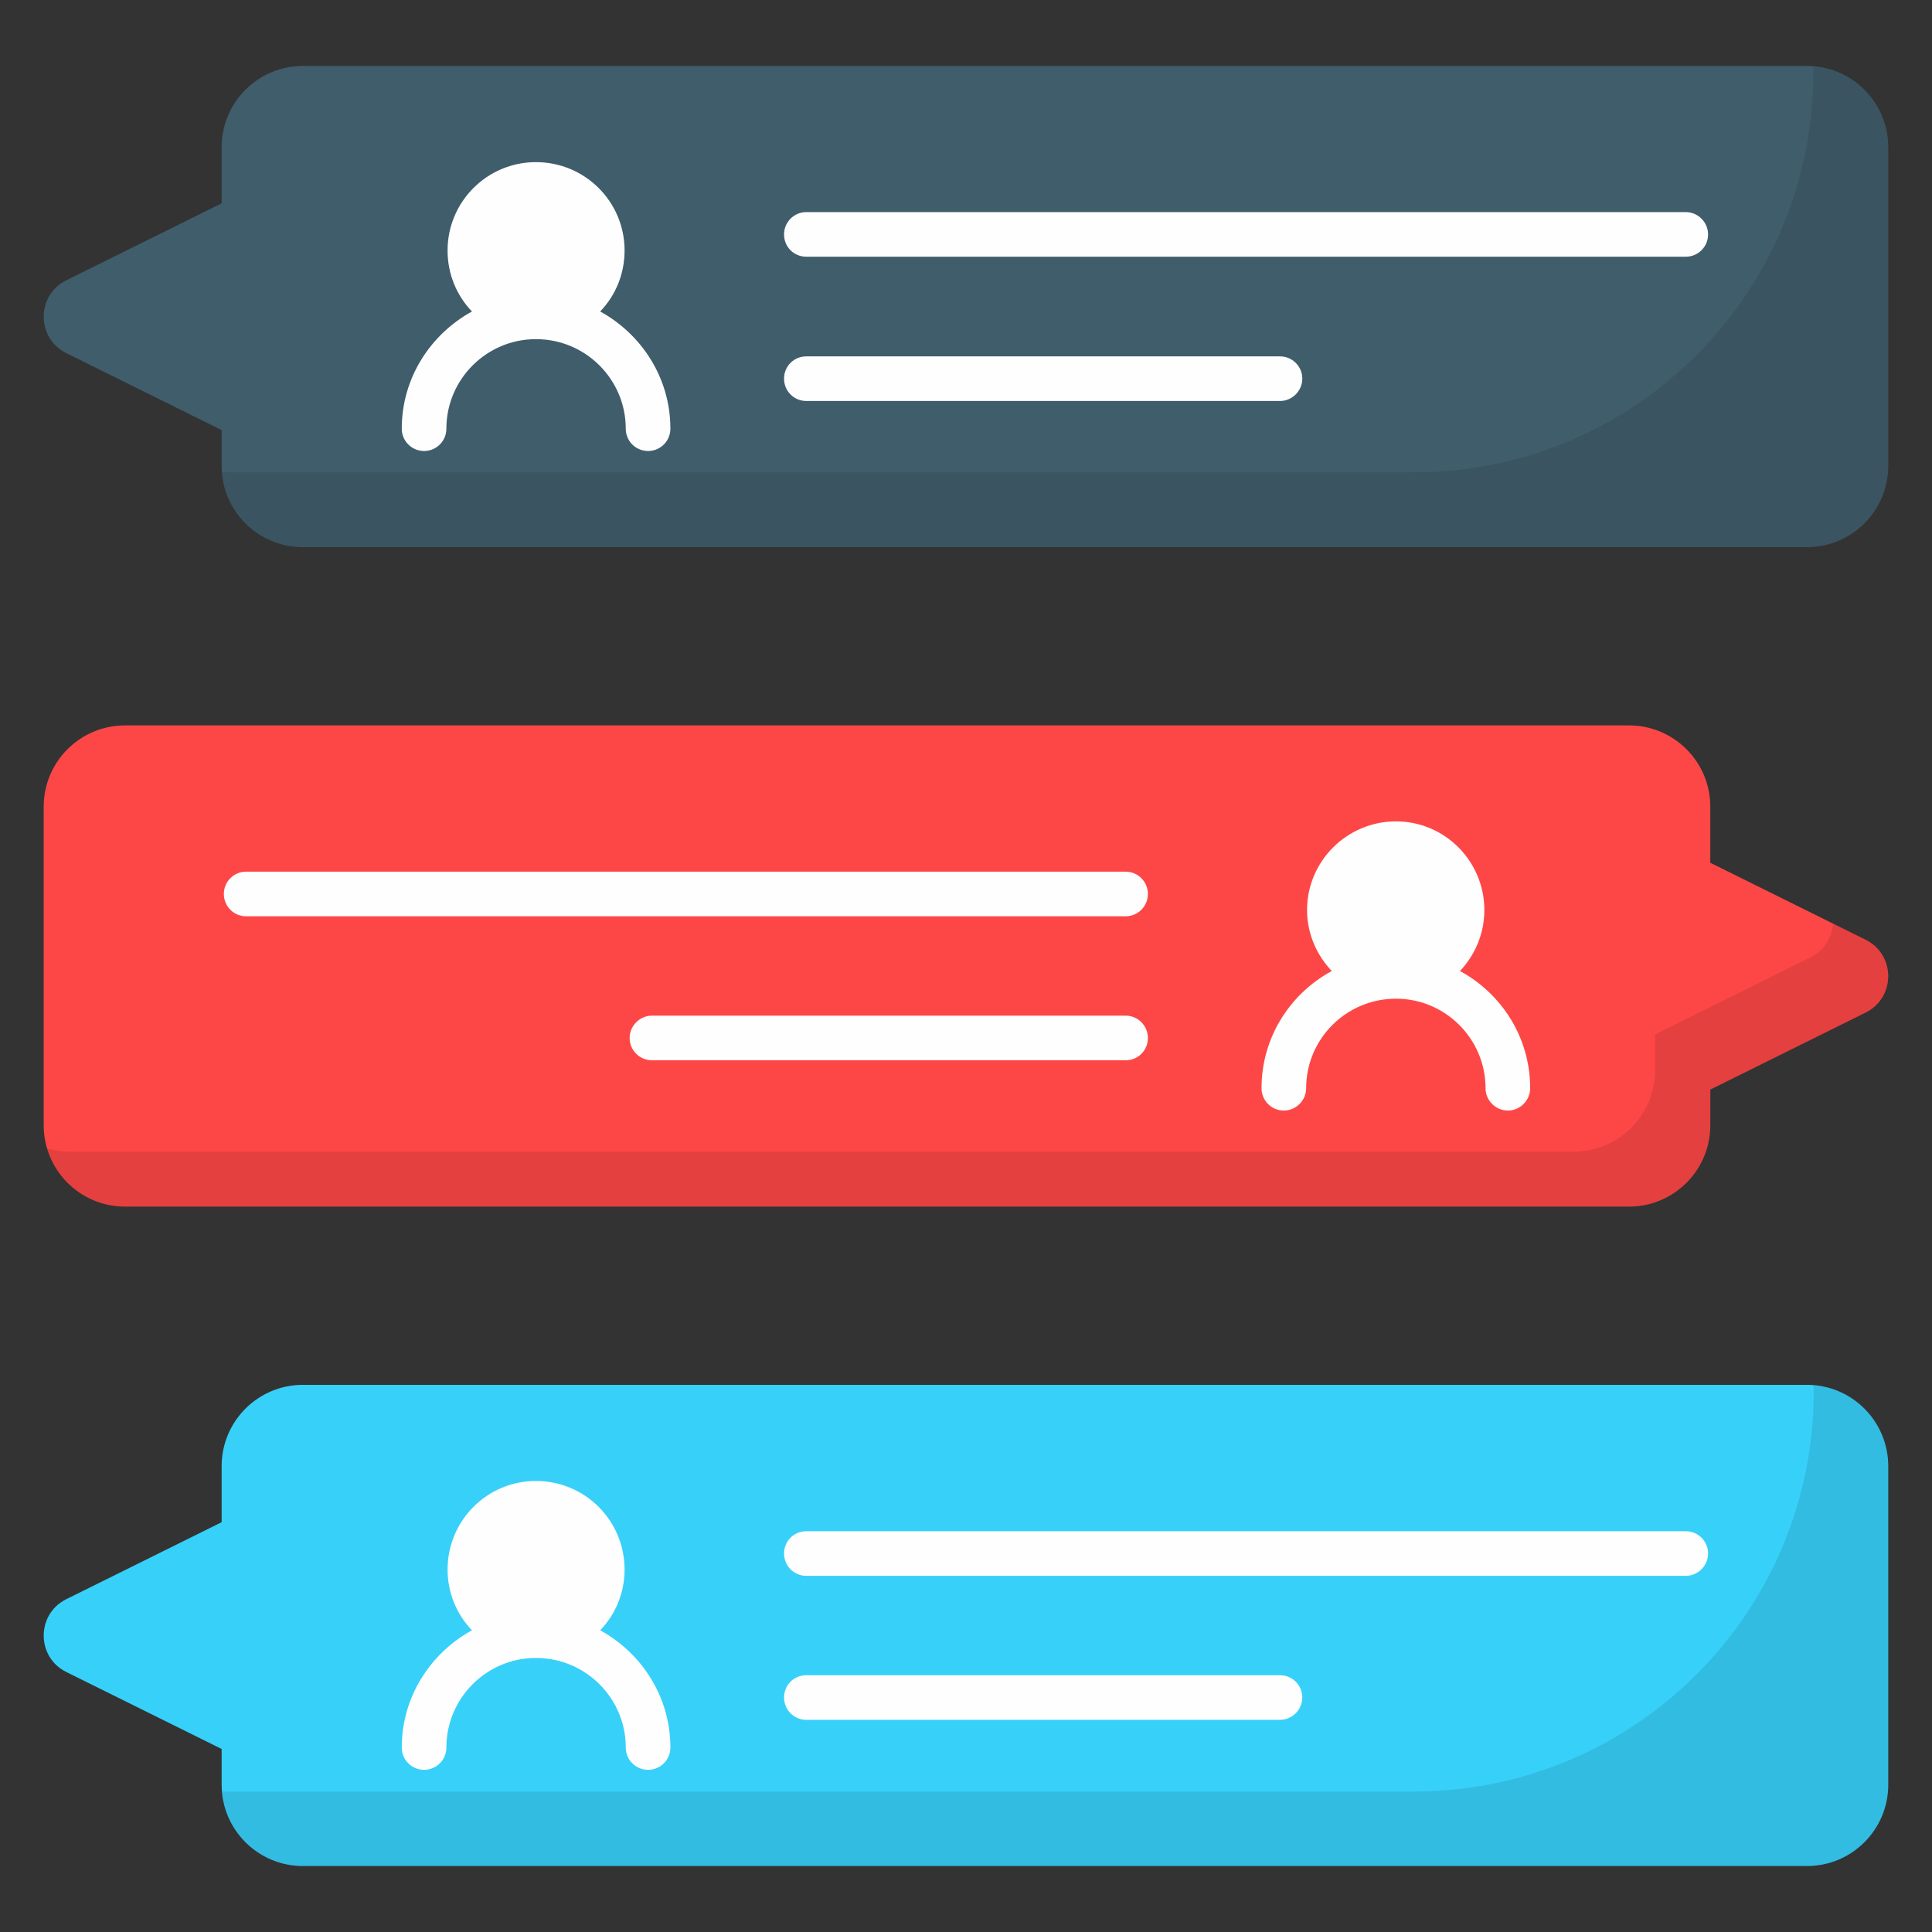
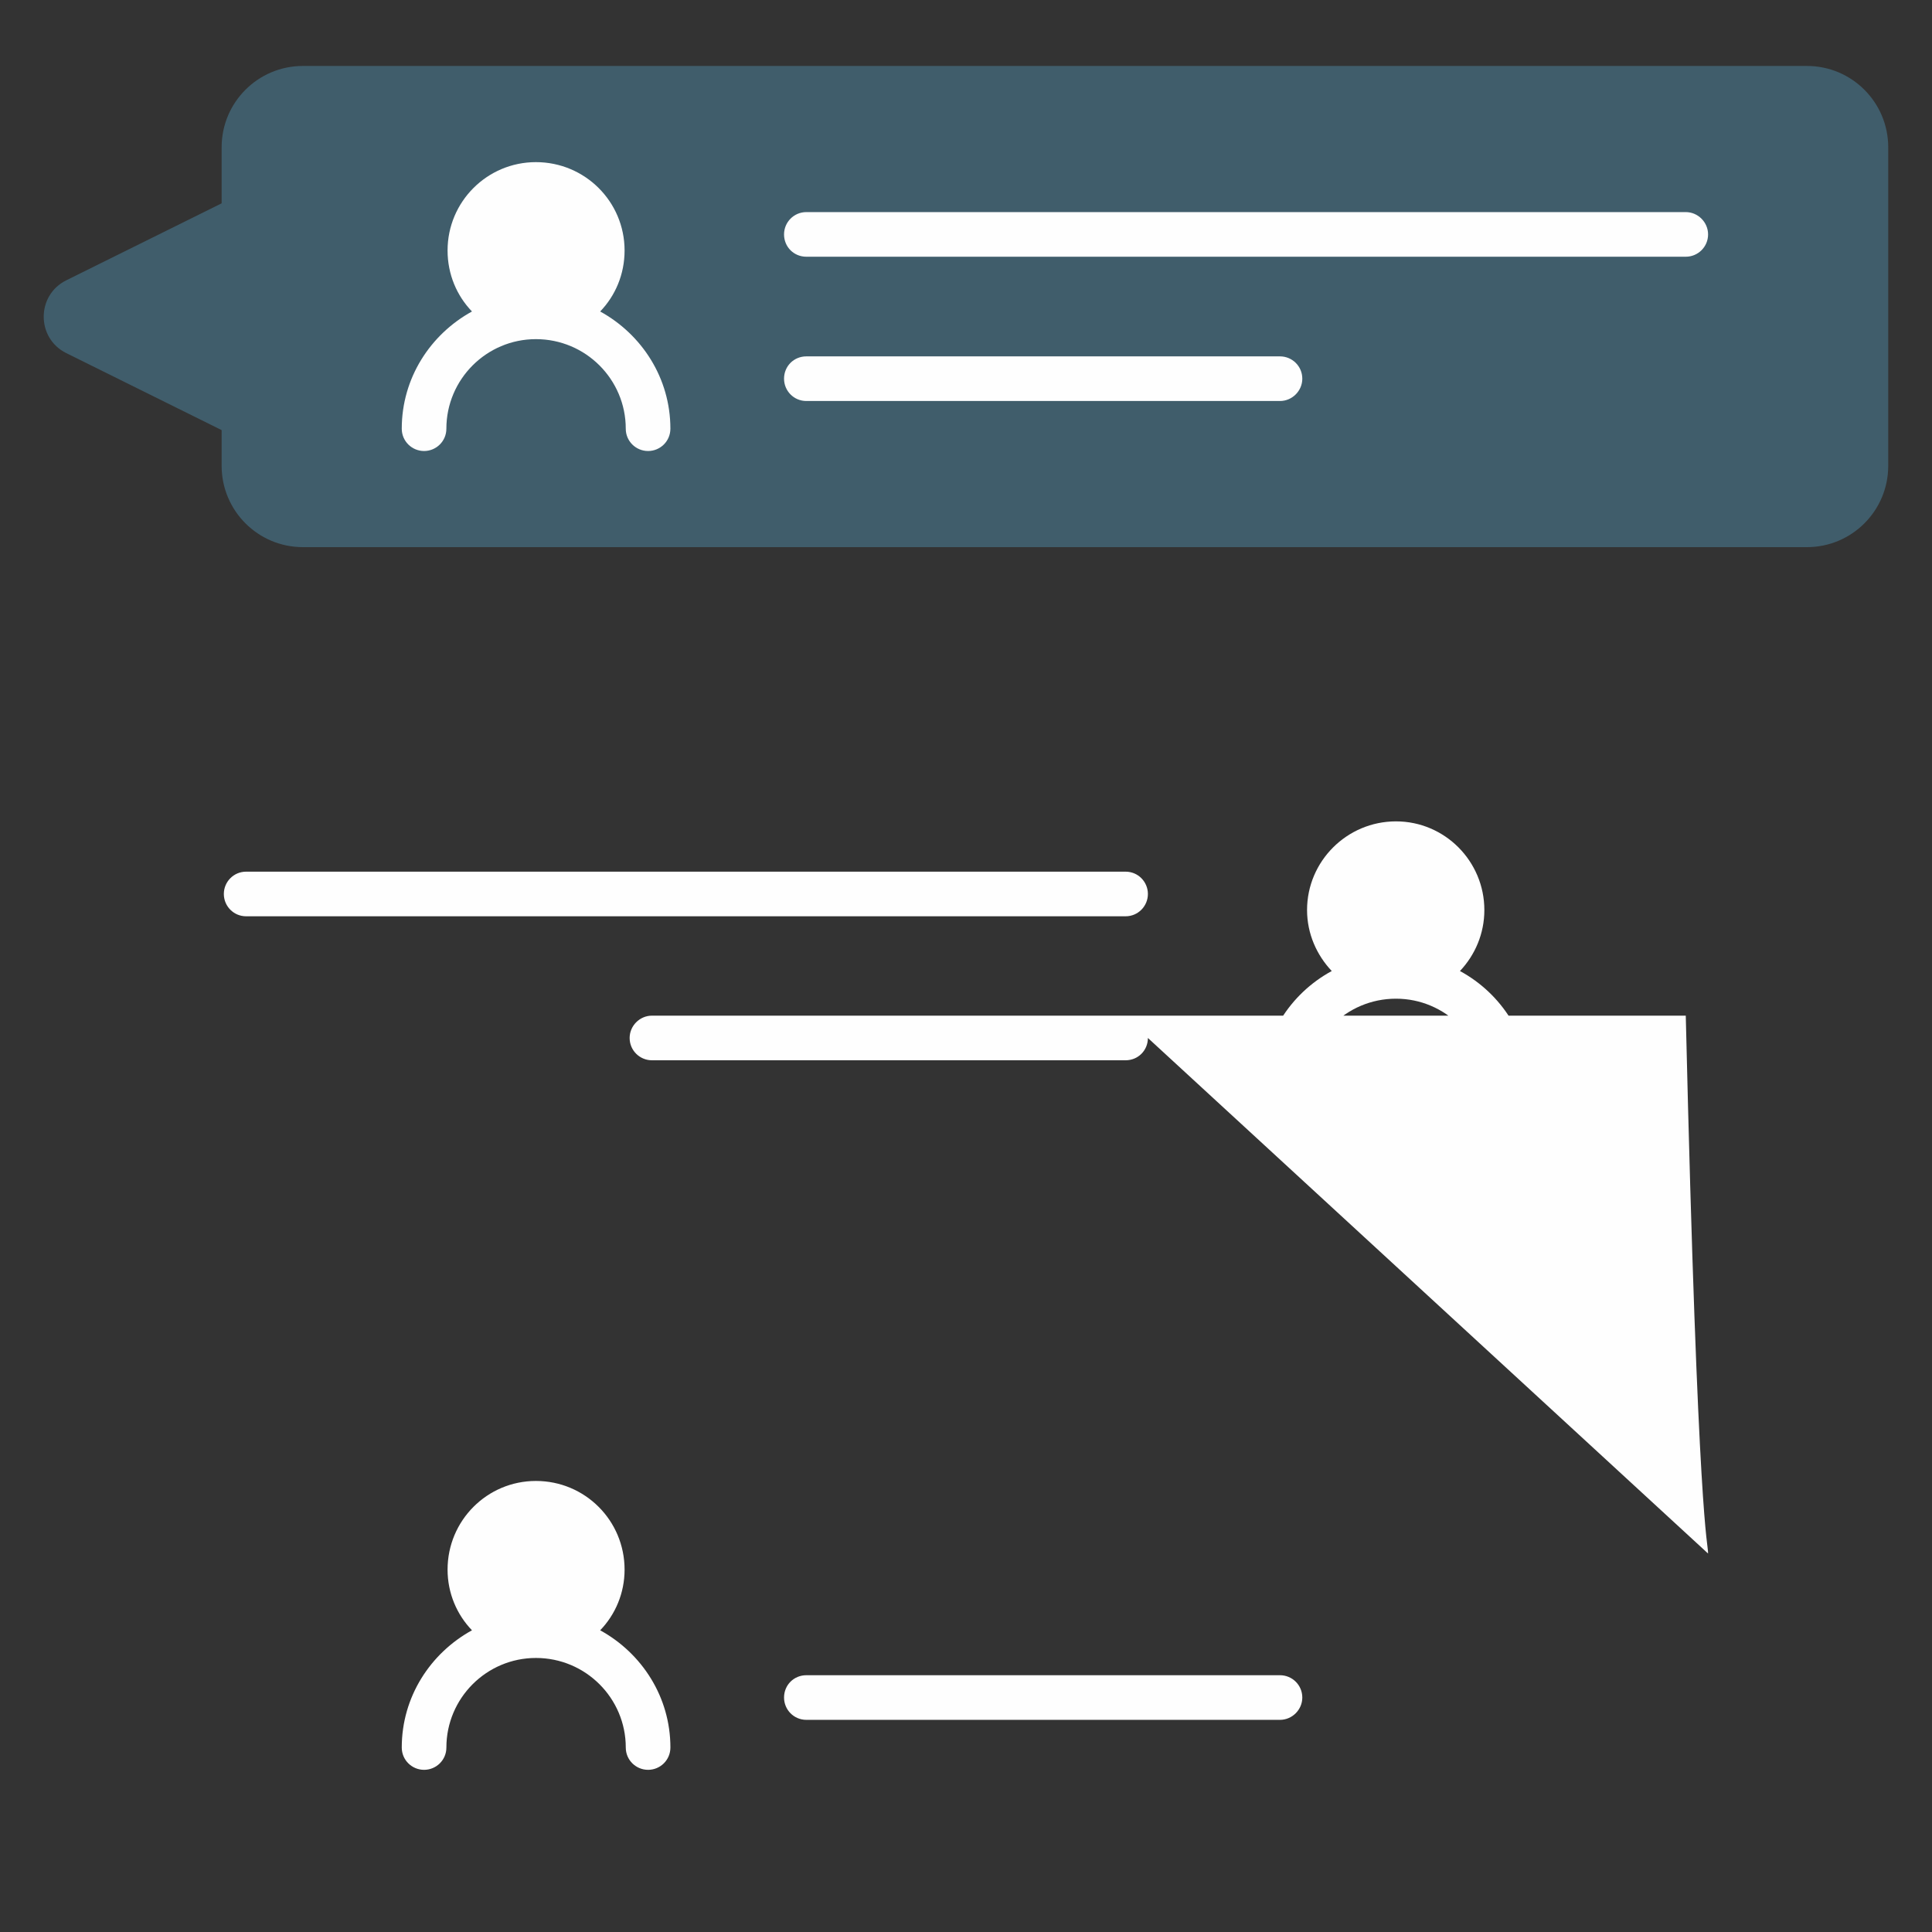
<svg xmlns="http://www.w3.org/2000/svg" id="SvgjsSvg1651" width="256" height="256" version="1.1">
  <rect width="100%" height="100%" fill="#333333" stroke="none" />
  <defs id="SvgjsDefs1652" />
  <g id="SvgjsG1653">
    <svg enable-background="new 0 0 100 100" viewBox="0 0 100 100" width="256" height="256">
      <path fill="#405d6b" d="M97.734,7.621v16.492c0,2.324-1.884,4.207-4.207,4.207H15.679c-2.324,0-4.207-1.884-4.207-4.207    v-1.851l-8.04-3.984c-1.559-0.773-1.559-2.997,0-3.77l8.04-3.984V7.621c0-2.324,1.884-4.207,4.207-4.207h77.848    C95.85,3.414,97.734,5.298,97.734,7.621z" class="color405d6b svgShape" />
-       <path d="M97.727,7.621v16.492c0,2.325-1.879,4.204-4.204,4.204h-77.84c-2.217,0-4.019-1.709-4.188-3.88    c0.108,0.015,0.216,0.015,0.323,0.015h61.348c11.441,0,20.696-9.27,20.696-20.696c0-0.108,0-0.216-0.015-0.323    C96.017,3.602,97.727,5.404,97.727,7.621z" opacity=".1" fill="#000000" class="color000 svgShape" />
-       <path fill="#fd4746" d="M2.262,41.754v16.492c0,2.324,1.884,4.207,4.207,4.207h77.848c2.324,0,4.207-1.884,4.207-4.207    v-1.851l8.04-3.984c1.559-0.773,1.559-2.997,0-3.77l-8.04-3.984v-2.903c0-2.324-1.884-4.207-4.207-4.207H6.469    C4.146,37.547,2.262,39.43,2.262,41.754z" class="colorfd4746 svgShape" />
-       <path d="M96.572,52.416l-8.053,3.973v1.863c0,2.325-1.879,4.204-4.204,4.204H6.474    c-1.909,0-3.526-1.263-4.05-3.018c0.385,0.108,0.785,0.169,1.201,0.169h77.84c2.325,0,4.204-1.894,4.204-4.219V53.54l8.038-3.988    c0.739-0.37,1.124-1.063,1.17-1.755l1.694,0.847C98.127,49.413,98.127,51.631,96.572,52.416z" opacity=".1" fill="#000000" class="color000 svgShape" />
-       <path fill="#37d0f9" d="M97.734,75.886v16.492c0,2.324-1.884,4.207-4.207,4.207H15.679c-2.324,0-4.207-1.884-4.207-4.207    v-1.851l-8.04-3.984c-1.559-0.773-1.559-2.997,0-3.77l8.04-3.984v-2.903c0-2.324,1.884-4.207,4.207-4.207h77.848    C95.85,71.679,97.734,73.563,97.734,75.886z" class="color37d0f9 svgShape" />
-       <path d="M97.727,75.884v16.492c0,2.325-1.879,4.204-4.204,4.204h-77.84c-2.217,0-4.019-1.694-4.188-3.865    c0.108,0.015,0.216,0.015,0.323,0.015h61.364c11.426,0,20.696-9.27,20.696-20.696c0-0.108,0-0.231-0.015-0.339    C96.033,71.865,97.727,73.666,97.727,75.884z" opacity=".1" fill="#000000" class="color000 svgShape" />
-       <path fill="#fefefe" d="M58.26 47.427H12.741c-.647 0-1.155-.524-1.155-1.155 0-.631.508-1.155 1.155-1.155H58.26c.647 0 1.155.524 1.155 1.155C59.415 46.903 58.906 47.427 58.26 47.427zM34.7 90.451c0 .647-.524 1.155-1.155 1.155-.631 0-1.155-.508-1.155-1.155 0-2.556-2.079-4.635-4.65-4.635-2.556 0-4.635 2.079-4.635 4.635 0 .647-.524 1.155-1.155 1.155-.631 0-1.155-.508-1.155-1.155 0-2.618 1.478-4.881 3.634-6.067-.785-.816-1.263-1.925-1.263-3.141 0-2.541 2.048-4.589 4.573-4.589 2.541 0 4.589 2.048 4.589 4.589 0 1.216-.477 2.325-1.263 3.141C33.222 85.569 34.7 87.833 34.7 90.451zM67.407 87.864c0 .631-.524 1.155-1.155 1.155H41.737c-.647 0-1.155-.523-1.155-1.155 0-.647.508-1.155 1.155-1.155h24.515C66.883 86.709 67.407 87.217 67.407 87.864zM20.795 22.189c0-2.618 1.478-4.881 3.634-6.067-.785-.816-1.263-1.925-1.263-3.157 0-2.525 2.048-4.573 4.573-4.573 2.541 0 4.589 2.048 4.589 4.573 0 1.232-.477 2.341-1.263 3.157 2.156 1.186 3.634 3.449 3.634 6.067 0 .647-.524 1.155-1.155 1.155-.631 0-1.155-.508-1.155-1.155 0-2.556-2.079-4.635-4.65-4.635-2.556 0-4.635 2.079-4.635 4.635 0 .647-.524 1.155-1.155 1.155C21.318 23.343 20.795 22.835 20.795 22.189zM40.582 19.601c0-.647.508-1.155 1.155-1.155h24.515c.631 0 1.155.508 1.155 1.155 0 .631-.524 1.155-1.155 1.155H41.737C41.09 20.756 40.582 20.233 40.582 19.601zM68.931 50.26c-.785-.832-1.278-1.94-1.278-3.157 0-2.525 2.063-4.589 4.604-4.589 2.525 0 4.573 2.063 4.573 4.589 0 1.216-.477 2.325-1.263 3.157 2.156 1.17 3.634 3.434 3.634 6.067 0 .631-.523 1.155-1.155 1.155-.631 0-1.155-.524-1.155-1.155 0-2.556-2.079-4.635-4.635-4.635-2.572 0-4.65 2.079-4.65 4.635 0 .631-.524 1.155-1.155 1.155-.647 0-1.155-.524-1.155-1.155C65.297 53.694 66.775 51.431 68.931 50.26zM59.415 53.725c0 .647-.508 1.155-1.155 1.155H33.745c-.631 0-1.155-.508-1.155-1.155 0-.631.524-1.155 1.155-1.155H58.26C58.906 52.57 59.415 53.094 59.415 53.725zM88.41 80.411c0 .631-.524 1.155-1.155 1.155H41.737c-.647 0-1.155-.524-1.155-1.155 0-.647.508-1.155 1.155-1.155h45.518C87.887 79.256 88.41 79.764 88.41 80.411zM40.582 12.133c0-.631.508-1.155 1.155-1.155h45.518c.631 0 1.155.524 1.155 1.155 0 .647-.524 1.155-1.155 1.155H41.737C41.09 13.288 40.582 12.78 40.582 12.133z" class="colorfefefe svgShape" />
+       <path fill="#fefefe" d="M58.26 47.427H12.741c-.647 0-1.155-.524-1.155-1.155 0-.631.508-1.155 1.155-1.155H58.26c.647 0 1.155.524 1.155 1.155C59.415 46.903 58.906 47.427 58.26 47.427zM34.7 90.451c0 .647-.524 1.155-1.155 1.155-.631 0-1.155-.508-1.155-1.155 0-2.556-2.079-4.635-4.65-4.635-2.556 0-4.635 2.079-4.635 4.635 0 .647-.524 1.155-1.155 1.155-.631 0-1.155-.508-1.155-1.155 0-2.618 1.478-4.881 3.634-6.067-.785-.816-1.263-1.925-1.263-3.141 0-2.541 2.048-4.589 4.573-4.589 2.541 0 4.589 2.048 4.589 4.589 0 1.216-.477 2.325-1.263 3.141C33.222 85.569 34.7 87.833 34.7 90.451zM67.407 87.864c0 .631-.524 1.155-1.155 1.155H41.737c-.647 0-1.155-.523-1.155-1.155 0-.647.508-1.155 1.155-1.155h24.515C66.883 86.709 67.407 87.217 67.407 87.864zM20.795 22.189c0-2.618 1.478-4.881 3.634-6.067-.785-.816-1.263-1.925-1.263-3.157 0-2.525 2.048-4.573 4.573-4.573 2.541 0 4.589 2.048 4.589 4.573 0 1.232-.477 2.341-1.263 3.157 2.156 1.186 3.634 3.449 3.634 6.067 0 .647-.524 1.155-1.155 1.155-.631 0-1.155-.508-1.155-1.155 0-2.556-2.079-4.635-4.65-4.635-2.556 0-4.635 2.079-4.635 4.635 0 .647-.524 1.155-1.155 1.155C21.318 23.343 20.795 22.835 20.795 22.189zM40.582 19.601c0-.647.508-1.155 1.155-1.155h24.515c.631 0 1.155.508 1.155 1.155 0 .631-.524 1.155-1.155 1.155H41.737C41.09 20.756 40.582 20.233 40.582 19.601zM68.931 50.26c-.785-.832-1.278-1.94-1.278-3.157 0-2.525 2.063-4.589 4.604-4.589 2.525 0 4.573 2.063 4.573 4.589 0 1.216-.477 2.325-1.263 3.157 2.156 1.17 3.634 3.434 3.634 6.067 0 .631-.523 1.155-1.155 1.155-.631 0-1.155-.524-1.155-1.155 0-2.556-2.079-4.635-4.635-4.635-2.572 0-4.65 2.079-4.65 4.635 0 .631-.524 1.155-1.155 1.155-.647 0-1.155-.524-1.155-1.155C65.297 53.694 66.775 51.431 68.931 50.26zM59.415 53.725c0 .647-.508 1.155-1.155 1.155H33.745c-.631 0-1.155-.508-1.155-1.155 0-.631.524-1.155 1.155-1.155H58.26C58.906 52.57 59.415 53.094 59.415 53.725zc0 .631-.524 1.155-1.155 1.155H41.737c-.647 0-1.155-.524-1.155-1.155 0-.647.508-1.155 1.155-1.155h45.518C87.887 79.256 88.41 79.764 88.41 80.411zM40.582 12.133c0-.631.508-1.155 1.155-1.155h45.518c.631 0 1.155.524 1.155 1.155 0 .647-.524 1.155-1.155 1.155H41.737C41.09 13.288 40.582 12.78 40.582 12.133z" class="colorfefefe svgShape" />
    </svg>
  </g>
</svg>